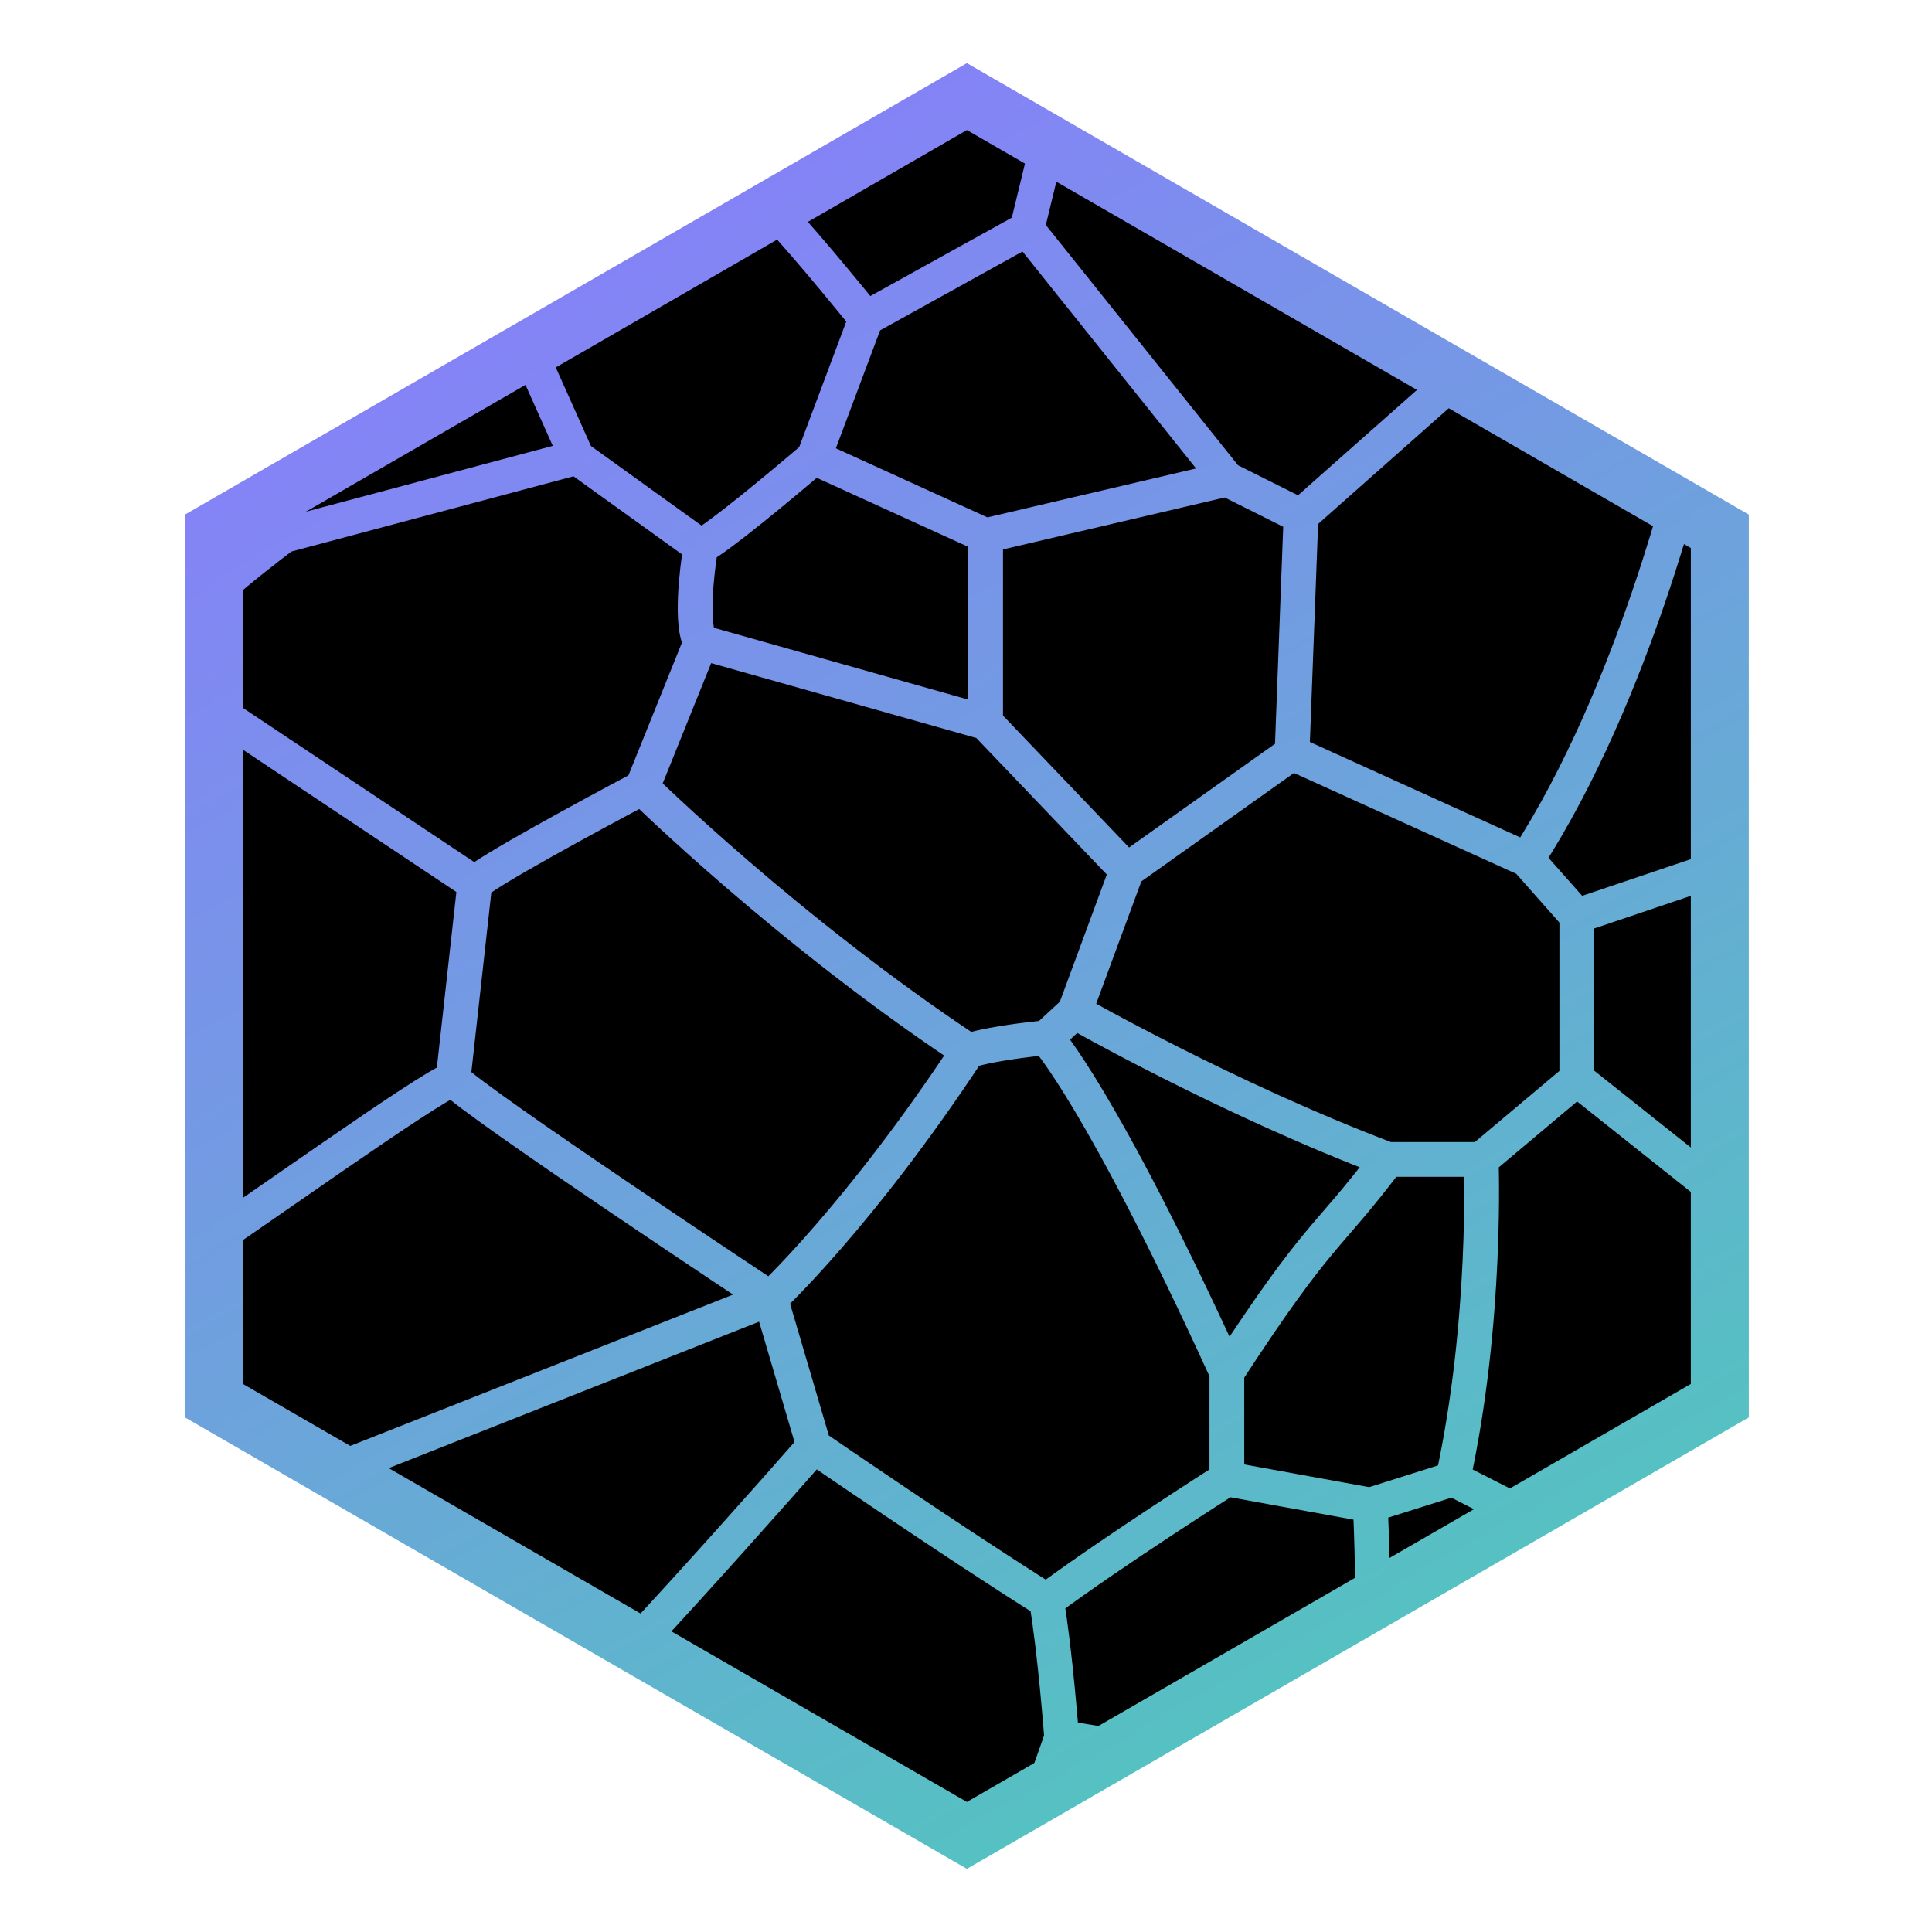
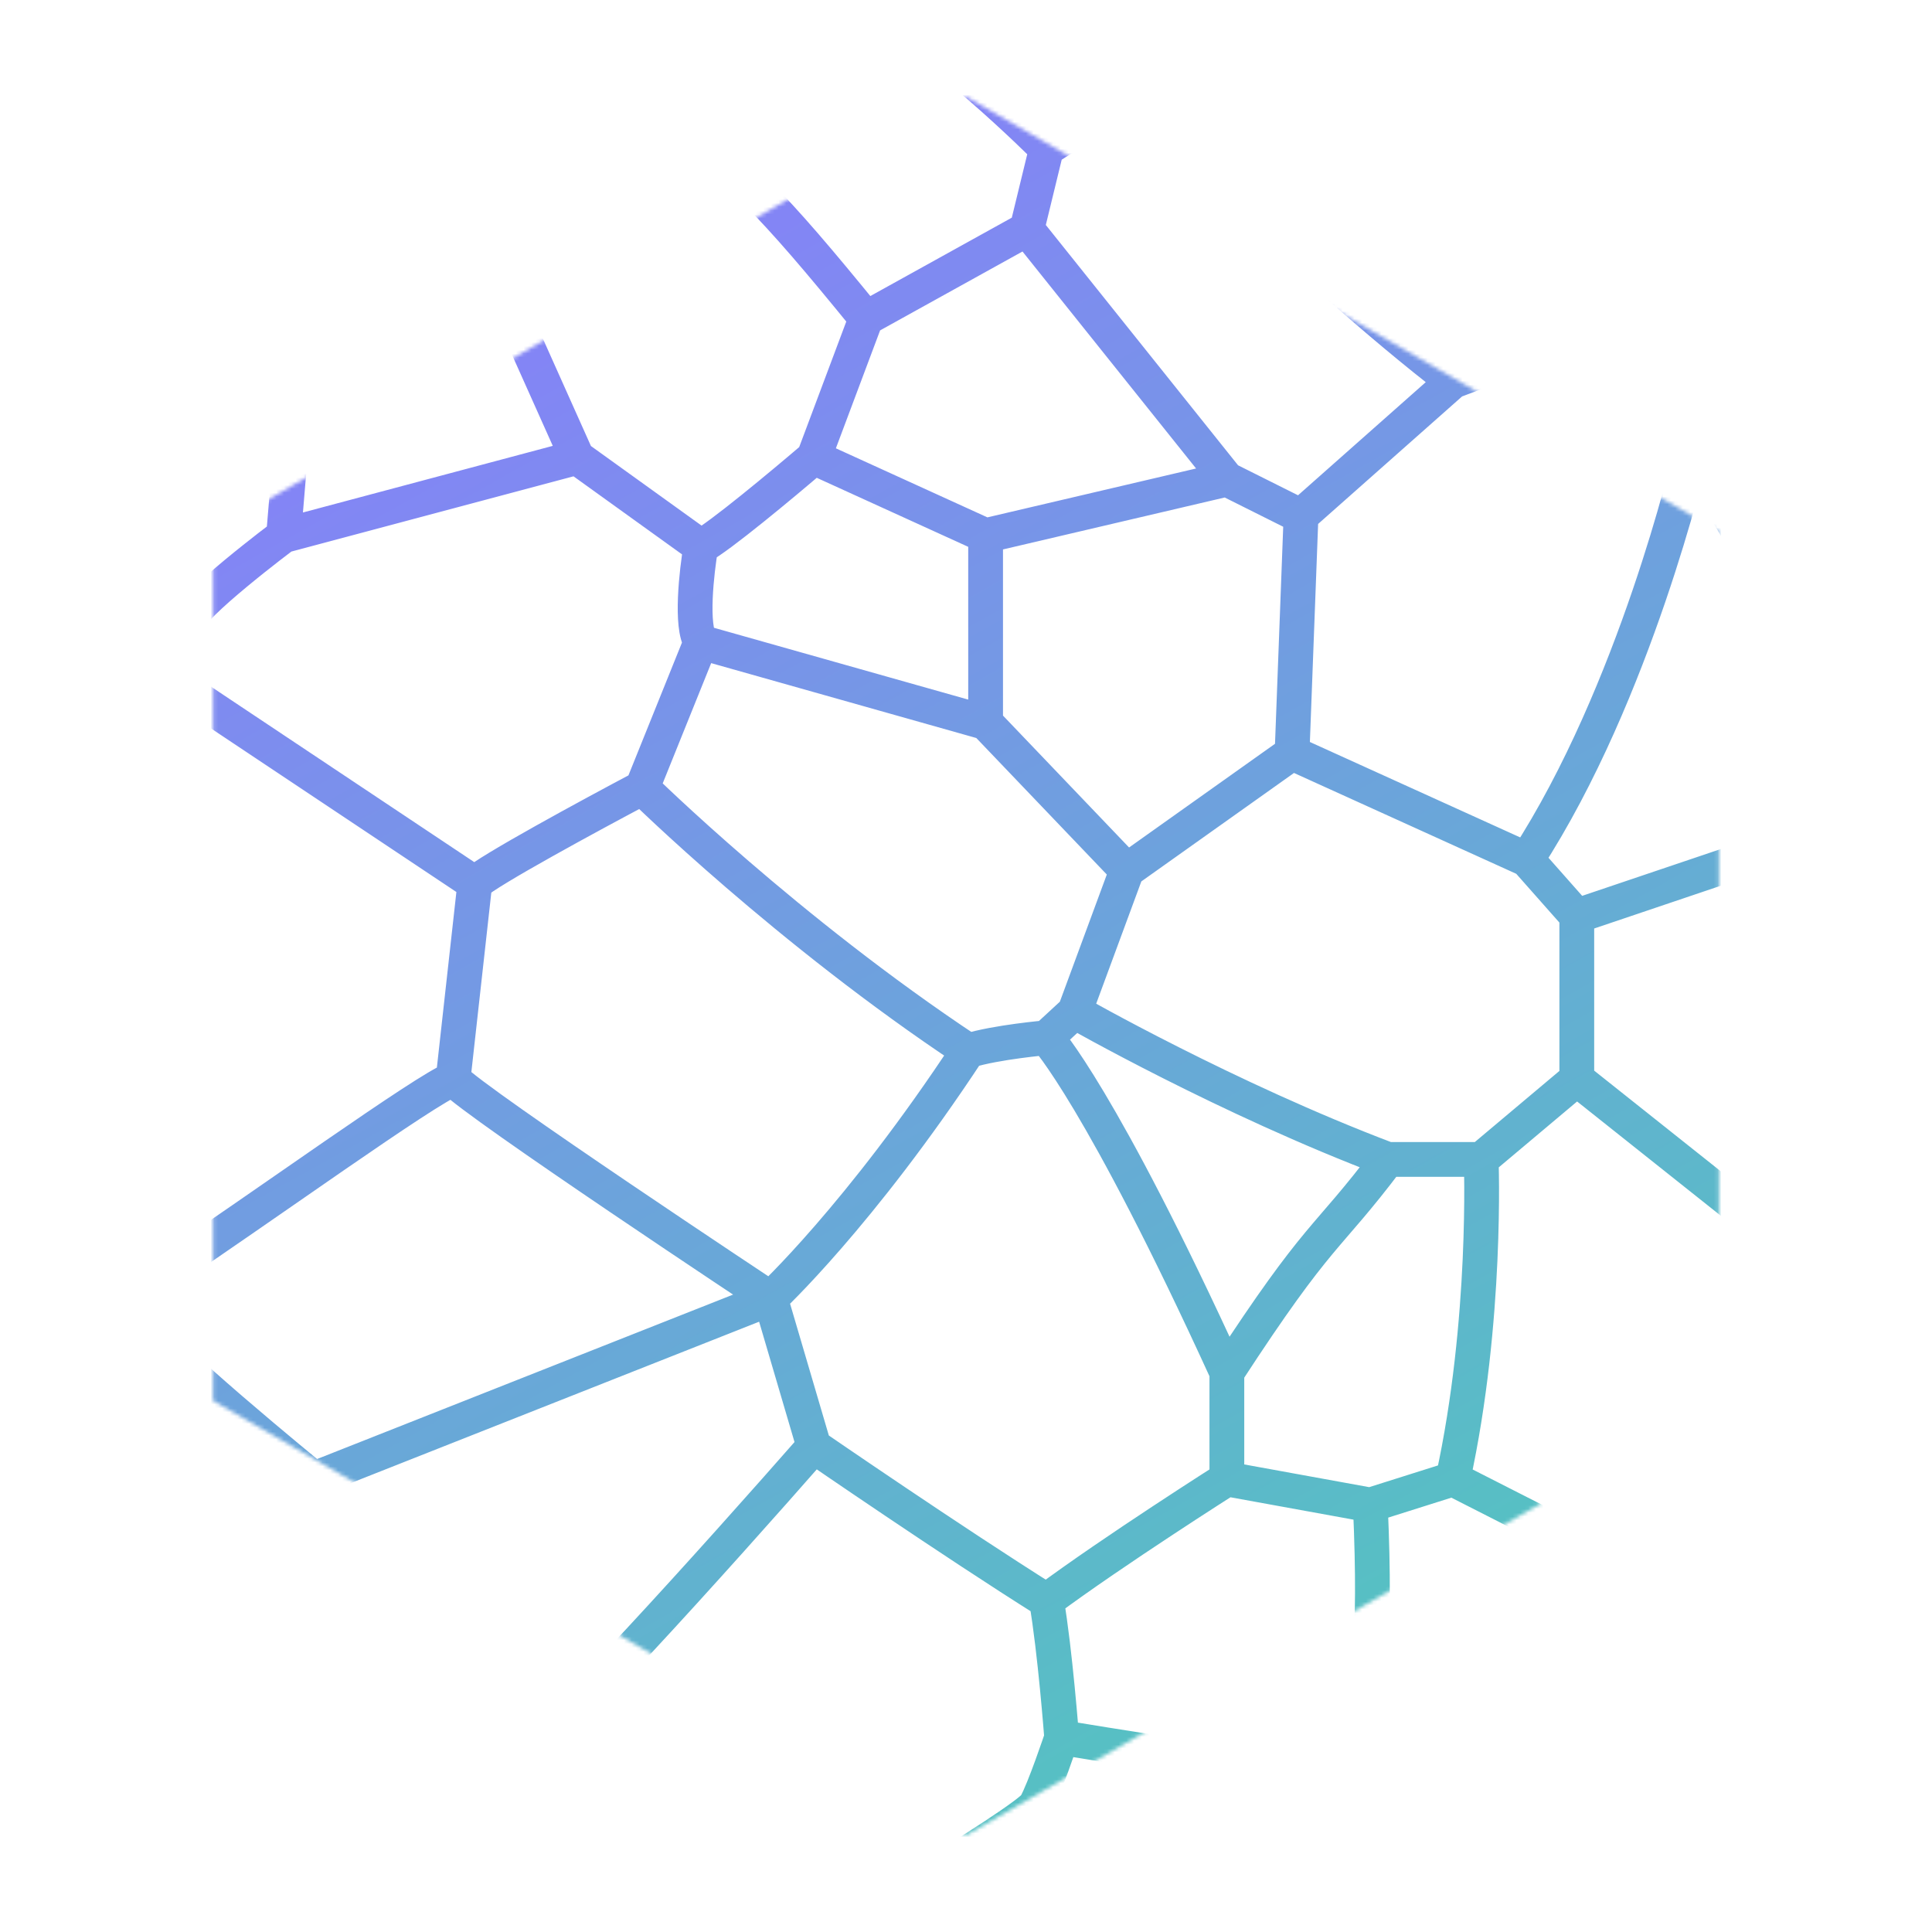
<svg xmlns="http://www.w3.org/2000/svg" width="500" height="500" viewBox="0 0 500 500" fill="none">
-   <path d="M250.231 25L445.086 137.5V362.5L250.231 475L55.375 362.5V137.5L250.231 25Z" fill="black" stroke="url(#paint0_linear_405_98)" stroke-width="15" />
  <mask id="mask0_405_98" style="mask-type:alpha" maskUnits="userSpaceOnUse" x="55" y="25" width="390" height="450">
    <path d="M250 25L444.856 137.5V362.5L250 475L55.144 362.5V137.5L250 25Z" fill="white" />
  </mask>
  <g mask="url(#mask0_405_98)">
    <path d="M48.637 179.125L122.887 228.625M48.637 179.125C48.637 179.125 4.21 207.812 0.824 212.875C-2.561 217.938 -0.852 270.25 0.824 276.438C2.501 282.625 35.126 329.312 38.512 332.125M48.637 179.125C48.637 179.125 48.637 165.063 48.637 161.125C48.637 157.188 73.387 138.625 73.387 138.625M122.887 228.625C122.887 228.625 118.074 271.938 117.262 279.25M122.887 228.625C126.037 225.475 153.074 210.813 166.199 203.875M38.512 332.125C69.266 311.476 109.938 282.062 117.262 279.25M38.512 332.125C38.512 336.738 38.512 340 38.512 343.938C38.512 347.875 81.262 382.75 81.262 382.75M73.387 138.625L77.325 91.375C77.325 91.375 95.887 62.688 122.887 59.312M73.387 138.625L149.324 118.375M117.262 279.25C122.887 285.438 199.387 336.062 199.387 336.062M166.199 203.875L181.387 166.188M166.199 203.875C166.199 203.875 203.875 241 250.574 271.938M199.387 336.062C199.387 336.062 222.438 314.688 250.574 271.938M199.387 336.062L81.262 382.75M199.387 336.062L210.637 374.312M81.262 382.75L83.772 399.062C92.909 408.457 107.309 423.291 118.667 435.062C127.711 444.435 134.827 451.866 135.824 453.062M122.887 59.312L149.324 118.375M122.887 59.312L166.199 23.875M149.324 118.375L181.387 141.438M181.387 141.438C180.262 148 178.687 162.138 181.387 166.188M181.387 141.438C185.887 139.188 202.762 125.125 210.637 118.375M166.199 23.875C192.063 44.688 199.387 52 224.137 82.375M166.199 23.875C168.449 23.875 218.512 6.438 228.637 6.438C238.762 6.437 270.824 38.5 270.824 38.5M181.387 166.188L255.074 187M250.574 271.938C257.875 269.688 270.824 268.562 270.824 268.562M255.074 187L291.637 225.25M255.074 187V138.625M291.637 225.25L278.137 261.813M291.637 225.25L334.387 194.875M255.074 138.625L210.637 118.375M255.074 138.625L317.512 124M278.137 261.813L270.824 268.562M278.137 261.813C278.137 261.813 317.512 284.312 359.137 300.062M334.387 194.875L336.637 135.25M334.387 194.875C334.387 194.875 371.413 211.674 395.137 222.438M270.824 268.562C270.824 268.562 284.875 283.75 317.512 355.188M359.137 300.062C368.583 300.062 383.324 300.062 383.324 300.062M359.137 300.062C342.881 321.59 341.688 318.062 317.512 355.188M317.512 355.188C317.512 365.951 317.512 382.75 317.512 382.75M210.637 374.312C210.637 374.312 246.625 399.062 270.824 414.25M210.637 374.312C186.637 401.688 138.074 455.763 135.824 453.062M135.824 453.062C135.824 453.062 135.824 458.688 135.824 467.125C135.824 475.562 190.961 506.5 199.387 506.5C207.813 506.5 265.762 471.062 268.012 467.125C270.262 463.188 274.762 449.688 274.762 449.688M210.637 118.375L224.137 82.375M224.137 82.375L265.762 59.312M265.762 59.312L270.824 38.5M265.762 59.312L317.512 124M270.824 38.5L293.887 23.875M293.887 23.875C293.887 23.875 336.637 68.312 376.012 98.688M293.887 23.875L327.074 17.125L369.262 27.812L398.512 62.688L404.137 91.375M317.512 124L336.637 133.563C336.637 133.563 360.635 112.307 376.012 98.688M376.012 98.688C386.995 94.514 404.137 88 404.137 88L437.324 118.375M437.324 118.375C437.324 118.375 423.25 179.125 395.137 222.438M437.324 118.375C449.924 134.125 464.699 165.438 470.512 179.125L451.387 222.438M395.137 222.438C400.189 228.149 408.074 237.063 408.074 237.063M408.074 237.063L451.387 222.438M408.074 237.063V279.25M451.387 222.438L482.887 261.813L479.512 336.062M479.512 336.062L408.074 279.25M479.512 336.062V362.5L451.387 385.562L408.074 399.062M408.074 279.25L383.324 300.062M383.324 300.062C383.324 300.062 385 341.688 376.012 382.75M376.012 382.75C367.665 385.386 362.984 386.864 354.637 389.5M376.012 382.75C388.533 389.12 408.074 399.062 408.074 399.062M317.512 382.75C317.512 382.75 340.139 386.864 354.637 389.5M317.512 382.75C317.512 382.75 288.25 401.312 270.824 414.25M354.637 389.5C356.313 427.188 353.705 431.475 352.387 459.812M408.074 399.062C408.074 399.062 374.574 435.209 352.387 459.812M352.387 459.812C345.637 461.5 274.762 449.688 274.762 449.688M270.824 414.25C273.063 427.188 274.762 449.688 274.762 449.688" stroke="url(#paint1_linear_405_98)" stroke-width="9" />
  </g>
  <defs>
    <linearGradient id="paint0_linear_405_98" x1="99.25" y1="25" x2="360.25" y2="489.625" gradientUnits="userSpaceOnUse">
      <stop stop-color="#8C79FF" />
      <stop offset="1" stop-color="#4FCABB" />
    </linearGradient>
    <linearGradient id="paint1_linear_405_98" x1="98.126" y1="23.875" x2="359.125" y2="491.875" gradientUnits="userSpaceOnUse">
      <stop stop-color="#8C79FF" />
      <stop offset="1" stop-color="#4FCABB" />
    </linearGradient>
  </defs>
</svg>